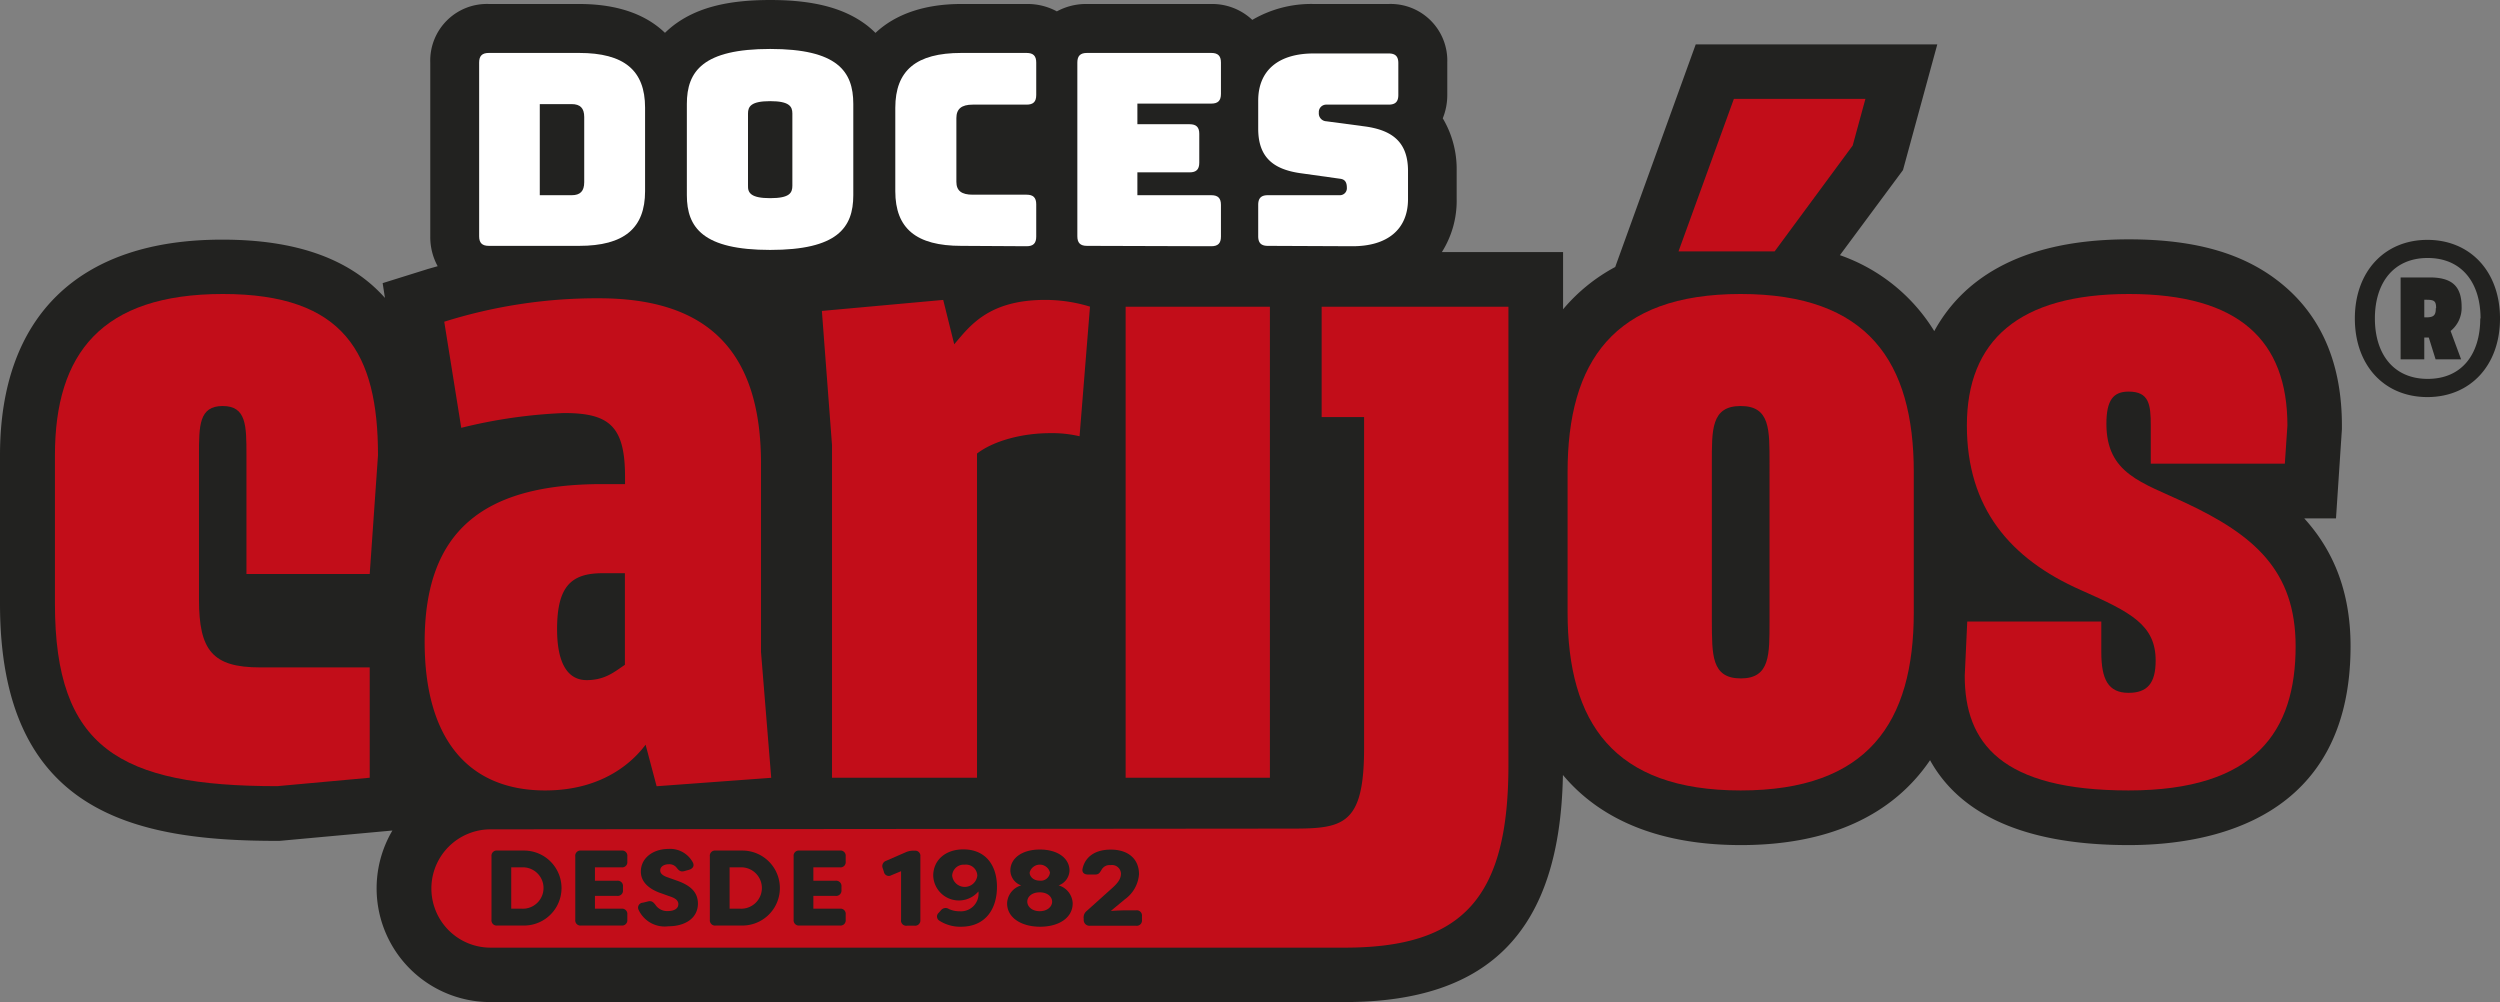
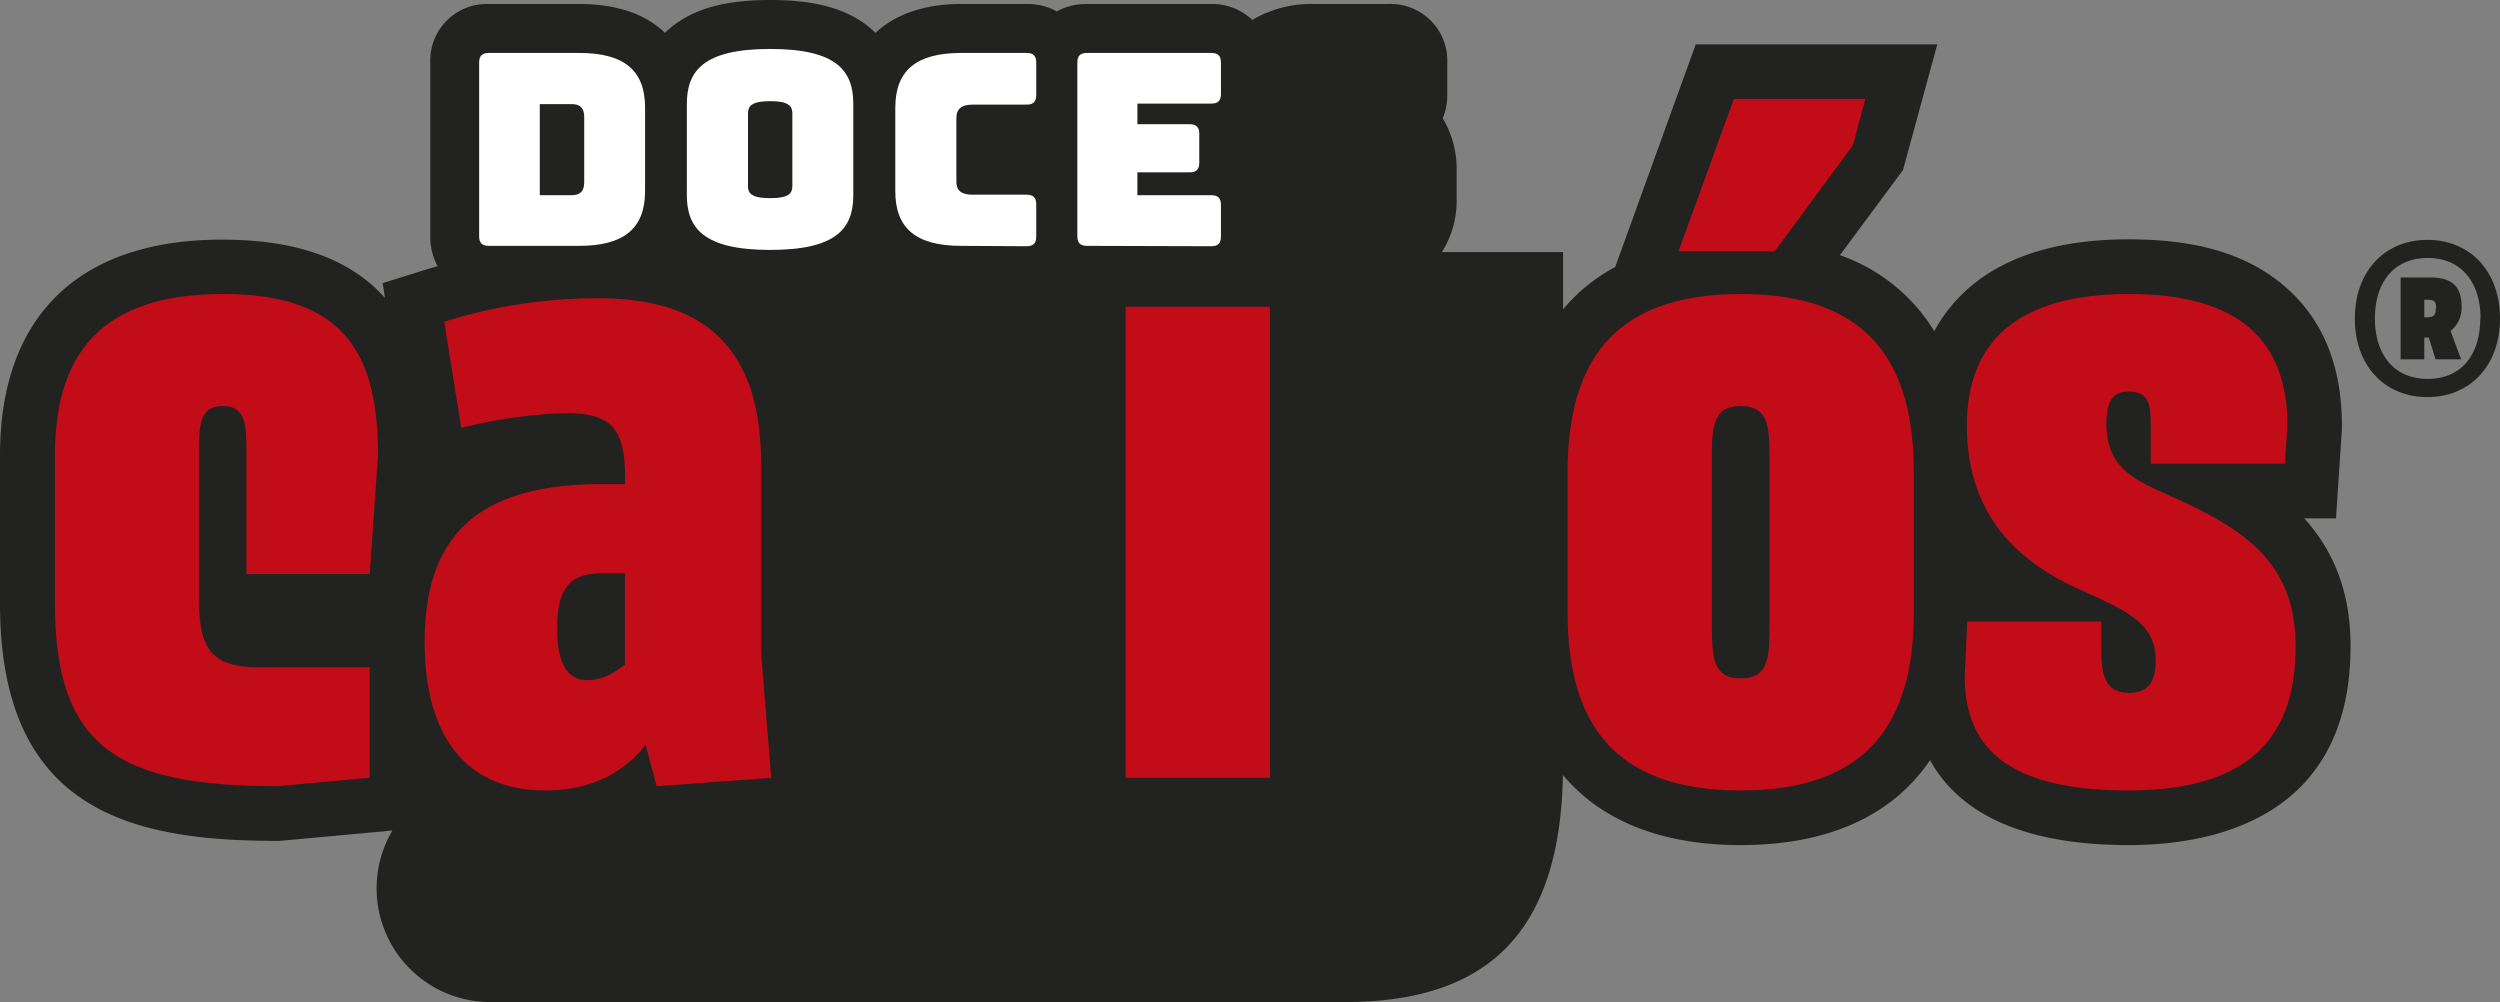
<svg xmlns="http://www.w3.org/2000/svg" viewBox="0 0 338.1 135.52">
  <rect x="0" y="0" width="338.1" height="135.52" fill="#808080" stroke="none" />
  <title>eeAtivo 1</title>
  <g id="Camada_2" data-name="Camada 2">
    <g id="Layer_1" data-name="Layer 1">
      <path d="M318.47,43.07c0-6.33,4-10.63,9.81-10.63s9.82,4.3,9.82,10.63-4,10.63-9.82,10.63S318.47,49.43,318.47,43.07Zm17,0c0-4.77-2.49-8.18-7.15-8.18s-7.14,3.41-7.14,8.18,2.49,8.17,7.14,8.17S335.43,47.87,335.43,43.07Zm-6.9-5.55c3,0,4.34,1.14,4.34,4a4,4,0,0,1-1.49,3.24l1.42,3.84h-3.45l-.92-2.95h-.61v2.95h-3.2V37.52Zm.89,4.16c0-1-.28-1.14-1.35-1.14h-.25v2.38h.25C329.14,42.92,329.42,42.64,329.42,41.68Z" style="fill:#222220" />
      <path d="M311.63,70.11h4.29l.8-12.07,0-.49c0-8.08-2.59-14.4-7.71-18.8s-11.9-6.38-21.14-6.38c-15.38,0-22.78,6-26.28,12.41a24.38,24.38,0,0,0-12.76-10.27L257.36,23,262,6H229.33L218.44,36.11a24,24,0,0,0-7.05,5.72V34.09H195a13,13,0,0,0,2-7.22v-3.8A13.43,13.43,0,0,0,195.12,16a8.38,8.38,0,0,0,.61-3.21V8.46A7.66,7.66,0,0,0,187.81.54H177.66a15.75,15.75,0,0,0-8.3,2.15A7.92,7.92,0,0,0,163.78.54H147a8.23,8.23,0,0,0-4.07,1,8.3,8.3,0,0,0-4.08-1H130c-5,0-8.92,1.39-11.6,3.91a13.66,13.66,0,0,0-1.13-1C114.21,1.1,110.06,0,104.16,0s-10,1.09-13.08,3.44a14.07,14.07,0,0,0-1.15,1C87.63,2.22,84,.54,78.32.54H66.11a7.66,7.66,0,0,0-7.92,7.92V32a8.21,8.21,0,0,0,1,4l-1.33.38-6.11,1.91.31,2c-4.69-5.28-12-7.88-21.95-7.88C10.7,32.37,0,42.74,0,61.57V81.65c0,28.18,18,32.07,37.46,32.07h.34l15.27-1.4a15.38,15.38,0,0,0,13.27,23.2h115.5c19.74,0,29.14-9.77,29.53-30.71,5.2,6.21,13.33,9.48,24.07,9.48,11.84,0,20.5-4,25.58-11.48,3.54,6.4,11.26,11.48,26.87,11.48,11.2,0,30-3.49,30-26.9C317.89,79.7,315.36,74.22,311.63,70.11Z" style="fill:#222220" />
      <path d="M51.12,61.57,50,77.63H33.33V61.57c0-4,0-6.66-3.21-6.66s-3.21,2.64-3.21,6.66V81.08c0,6.88,1.83,9.18,8.26,9.18H50v14.92l-12.51,1.14c-21.34,0-30.06-5.16-30.06-24.67V61.57c0-13.77,6.31-21.81,22.72-21.81S51.12,47.8,51.12,61.57Z" style="fill:#c20d19" />
      <path d="M73.73,106.9c-10.33,0-16.3-6.89-16.3-20.09,0-14.91,7.81-21.34,24-21.34h3.1v-1c0-6.89-2.18-8.61-8.26-8.61a68.61,68.61,0,0,0-13.89,2l-2.3-14.35A68.82,68.82,0,0,1,81,40.34c14.58,0,21.92,7,21.92,22.37V88.19l1.38,17-15.5,1.14-1.49-5.62C85.78,102.77,81.76,106.9,73.73,106.9Zm1.61-21.81c0,4.71,1.49,6.89,4,6.89s3.79-1.15,5.17-2.07V77.52h-3C77.29,77.52,75.34,79.24,75.34,85.09Z" style="fill:#c20d19" />
-       <path d="M142,58.58c-3.68,0-7.58,1-9.87,2.76v43.84H112.52v-45l-1.37-18.13,16.41-1.49,1.49,6c2.06-2.41,4.59-6,12.28-6a20.58,20.58,0,0,1,6.08.91L146,59A16.14,16.14,0,0,0,142,58.58Z" style="fill:#c20d19" />
      <path d="M171.74,41.48v63.7H152.23V41.48Z" style="fill:#c20d19" />
-       <path d="M174.84,112.06c6.89,0,9.64-.57,9.64-10.9V56.4h-5.74V41.48H204v62c0,18-6.2,24.68-22.15,24.68H66.34a8,8,0,0,1-8-8h0a8,8,0,0,1,8-8Z" style="fill:#c20d19" />
      <path d="M212,63.86c0-14.92,6.19-24.1,23.41-24.1s23.41,9.18,23.41,24.1V82.8c0,14.92-6.2,24.1-23.41,24.1S212,97.72,212,82.8Zm22.49-50.49h17.79l-1.72,6.31L240,34h-13Zm.92,78.38c4,0,3.9-3.21,3.9-7.8V62.71c0-4.59.11-7.8-3.9-7.8s-3.9,3.21-3.9,7.8V84C231.54,88.54,231.42,91.75,235.44,91.75Z" style="fill:#c20d19" />
      <path d="M309.35,57.55,309,62.71H290.87V57.55c0-2.87-.23-4.59-3-4.59-2.07,0-3,1.15-3,4.36,0,6.77,4.82,7.92,10.67,10.67,9.3,4.36,14.92,9.18,14.92,19.4,0,11.48-5.39,19.51-22.6,19.51s-22.15-6.43-22.15-15.49l.34-7.35h18.13v4.13c0,3.67.92,5.51,3.68,5.51,2.52,0,3.67-1.26,3.67-4.36,0-4.82-3.33-6.54-10.1-9.53C271.82,75.57,266,68.68,266,57.55c0-11.48,7-17.79,21.92-17.79S309.35,46.07,309.35,57.55Z" style="fill:#c20d19" />
      <path d="M66.11,33.25c-.91,0-1.31-.4-1.31-1.3V8.46c0-.9.4-1.3,1.31-1.3H78.32c6.09,0,8.92,2.36,8.92,7.39V25.86c0,5-2.83,7.39-8.92,7.39ZM73,26.4h4.31c1.16,0,1.7-.54,1.7-1.77V15.82c0-1.19-.54-1.74-1.7-1.74H73Z" style="fill:#fff" />
      <path d="M104.16,33.8c-9.06,0-11.27-3-11.27-7.4V14.05c0-4.43,2.21-7.43,11.27-7.43s11.24,3,11.24,7.43V26.4C115.4,30.82,113.22,33.8,104.16,33.8Zm0-7c2.65,0,3-.72,3-1.7V15.35c0-.94-.4-1.67-3-1.67s-3,.73-3,1.67V25.1C101.12,26.08,101.55,26.8,104.16,26.8Z" style="fill:#fff" />
      <path d="M130,33.25c-6.09,0-8.92-2.35-8.92-7.39V14.59c0-5.07,2.83-7.43,8.92-7.43h8.84c.9,0,1.3.4,1.3,1.3v4.39c0,.91-.4,1.3-1.3,1.3h-7.29c-1.52,0-2.21.58-2.21,1.82v8.62c0,1.2.69,1.74,2.21,1.74h7.29c.9,0,1.3.4,1.3,1.31V32c0,.9-.4,1.3-1.3,1.3Z" style="fill:#fff" />
      <path d="M147,33.25c-.9,0-1.3-.4-1.3-1.3V8.46c0-.9.4-1.3,1.3-1.3h16.82c.9,0,1.3.4,1.3,1.3V12.7c0,.91-.4,1.31-1.3,1.31h-10V16.8h7.06c.91,0,1.31.4,1.31,1.3V22c0,.91-.4,1.31-1.31,1.31h-7.06V26.4h10c.9,0,1.3.4,1.3,1.31V32c0,.9-.4,1.3-1.3,1.3Z" style="fill:#fff" />
-       <path d="M171.46,33.25c-.9,0-1.3-.4-1.3-1.3V27.71c0-.91.4-1.31,1.3-1.31h9.75a.94.94,0,0,0,.94-1c0-.83-.32-1.16-.94-1.23l-5.43-.76c-3.41-.51-5.62-2-5.62-6v-3.8c0-4.13,2.79-6.38,7.5-6.38h10.15c.9,0,1.3.4,1.3,1.3v4.32c0,.9-.4,1.3-1.3,1.3h-8.45a1,1,0,0,0-1,1.09,1.06,1.06,0,0,0,1,1.16l5.4.72c3.41.51,5.66,2,5.66,6v3.8c0,4.14-2.83,6.38-7.5,6.38Z" style="fill:#fff" />
      <path d="M66.47,124.39v-8.58a.7.7,0,0,1,.78-.78h3.62a5.07,5.07,0,1,1,0,10.14H67.25A.7.7,0,0,1,66.47,124.39Zm4.07-1.5a2.8,2.8,0,1,0,0-5.59h-1.4v5.59Z" style="fill:#222220" />
-       <path d="M80.46,117.3v1.81h3a.71.71,0,0,1,.79.79v.47a.71.71,0,0,1-.79.79h-3v1.73h3.6a.71.71,0,0,1,.78.79v.71a.71.71,0,0,1-.78.78H78.58a.7.7,0,0,1-.78-.78v-8.58a.7.7,0,0,1,.78-.78h5.48a.7.7,0,0,1,.78.78v.71a.7.7,0,0,1-.78.78Z" style="fill:#222220" />
-       <path d="M86.38,123.08a.67.67,0,0,1,.56-1l.73-.18c.45-.1.69.09,1,.51a1.89,1.89,0,0,0,1.67.8c.84,0,1.4-.34,1.4-.93,0-.38-.24-.74-1-1l-1.23-.44c-.85-.28-2.81-1.06-2.84-2.92s1.63-3.11,3.73-3.11a3.47,3.47,0,0,1,3.29,1.81c.26.48,0,.85-.47,1l-.68.19c-.45.13-.71-.05-1-.42a1.24,1.24,0,0,0-1.09-.51c-.61,0-1.16.29-1.16.84,0,.32.19.65,1,.93l1.21.43c2.12.73,2.86,1.74,2.89,3.09,0,2.07-1.81,3.1-4,3.1A3.89,3.89,0,0,1,86.38,123.08Z" style="fill:#222220" />
      <path d="M96,124.39v-8.58a.7.7,0,0,1,.78-.78h3.62a5.07,5.07,0,1,1,0,10.14H96.82A.71.71,0,0,1,96,124.39Zm4.07-1.5a2.8,2.8,0,1,0,0-5.59h-1.4v5.59Z" style="fill:#222220" />
      <path d="M110,117.3v1.81h3a.72.72,0,0,1,.8.79v.47a.72.72,0,0,1-.8.79h-3v1.73h3.59a.7.7,0,0,1,.78.79v.71a.7.7,0,0,1-.78.78h-5.48a.71.71,0,0,1-.78-.78v-8.58a.7.7,0,0,1,.78-.78h5.48a.7.7,0,0,1,.78.78v.71a.7.7,0,0,1-.78.78Z" style="fill:#222220" />
      <path d="M121.86,124.39v-6.57l-1.32.55a.67.67,0,0,1-1-.46l-.16-.49a.75.75,0,0,1,.45-1l2.68-1.17a2.54,2.54,0,0,1,1.2-.2.69.69,0,0,1,.76.78v8.58a.71.71,0,0,1-.79.78h-1A.7.7,0,0,1,121.86,124.39Z" style="fill:#222220" />
      <path d="M134.83,119.94c0,2.93-1.5,5.39-4.87,5.39a5.16,5.16,0,0,1-2.89-.8.66.66,0,0,1-.11-1.09l.29-.33a.81.81,0,0,1,1.09-.17,3.34,3.34,0,0,0,1.43.3,2.38,2.38,0,0,0,2.55-2.68,3.47,3.47,0,0,1-6.11-2.13c0-2.05,1.59-3.56,4.08-3.56C133.19,114.87,134.83,116.9,134.83,119.94Zm-6.06-1.52a1.71,1.71,0,0,0,3.4,0,1.53,1.53,0,0,0-1.71-1.48A1.56,1.56,0,0,0,128.77,118.42Z" style="fill:#222220" />
      <path d="M136.2,122.17a2.63,2.63,0,0,1,1.9-2.43,2.19,2.19,0,0,1-1.46-2c0-1.68,1.59-2.85,4-2.85s4,1.19,4,2.85a2.21,2.21,0,0,1-1.47,2,2.63,2.63,0,0,1,1.9,2.43c0,1.94-1.85,3.16-4.4,3.16S136.2,124.11,136.2,122.17Zm6.09-.23c0-.64-.6-1.26-1.67-1.26s-1.69.59-1.69,1.26.65,1.29,1.68,1.29S142.29,122.62,142.29,121.94ZM142,118a1.42,1.42,0,0,0-2.75,0c0,.52.46,1.1,1.39,1.1A1.24,1.24,0,0,0,142,118Z" style="fill:#222220" />
      <path d="M146.56,124.46l0-.23a1.1,1.1,0,0,1,.37-1l3.34-3c.78-.68,1.33-1.29,1.33-2.08A1.21,1.21,0,0,0,150.2,117a1.23,1.23,0,0,0-1.22.62c-.24.41-.39.65-.85.65h-1c-.52,0-.84-.29-.72-.81.29-1.34,1.42-2.56,3.81-2.56s3.82,1.29,3.82,3.33a4.59,4.59,0,0,1-1.91,3.39l-1.84,1.52v.06c.63-.07,1.94-.09,2-.09h1.36a.71.71,0,0,1,.79.78v.53a.71.71,0,0,1-.79.78H147.4A.78.78,0,0,1,146.56,124.46Z" style="fill:#222220" />
    </g>
  </g>
</svg>